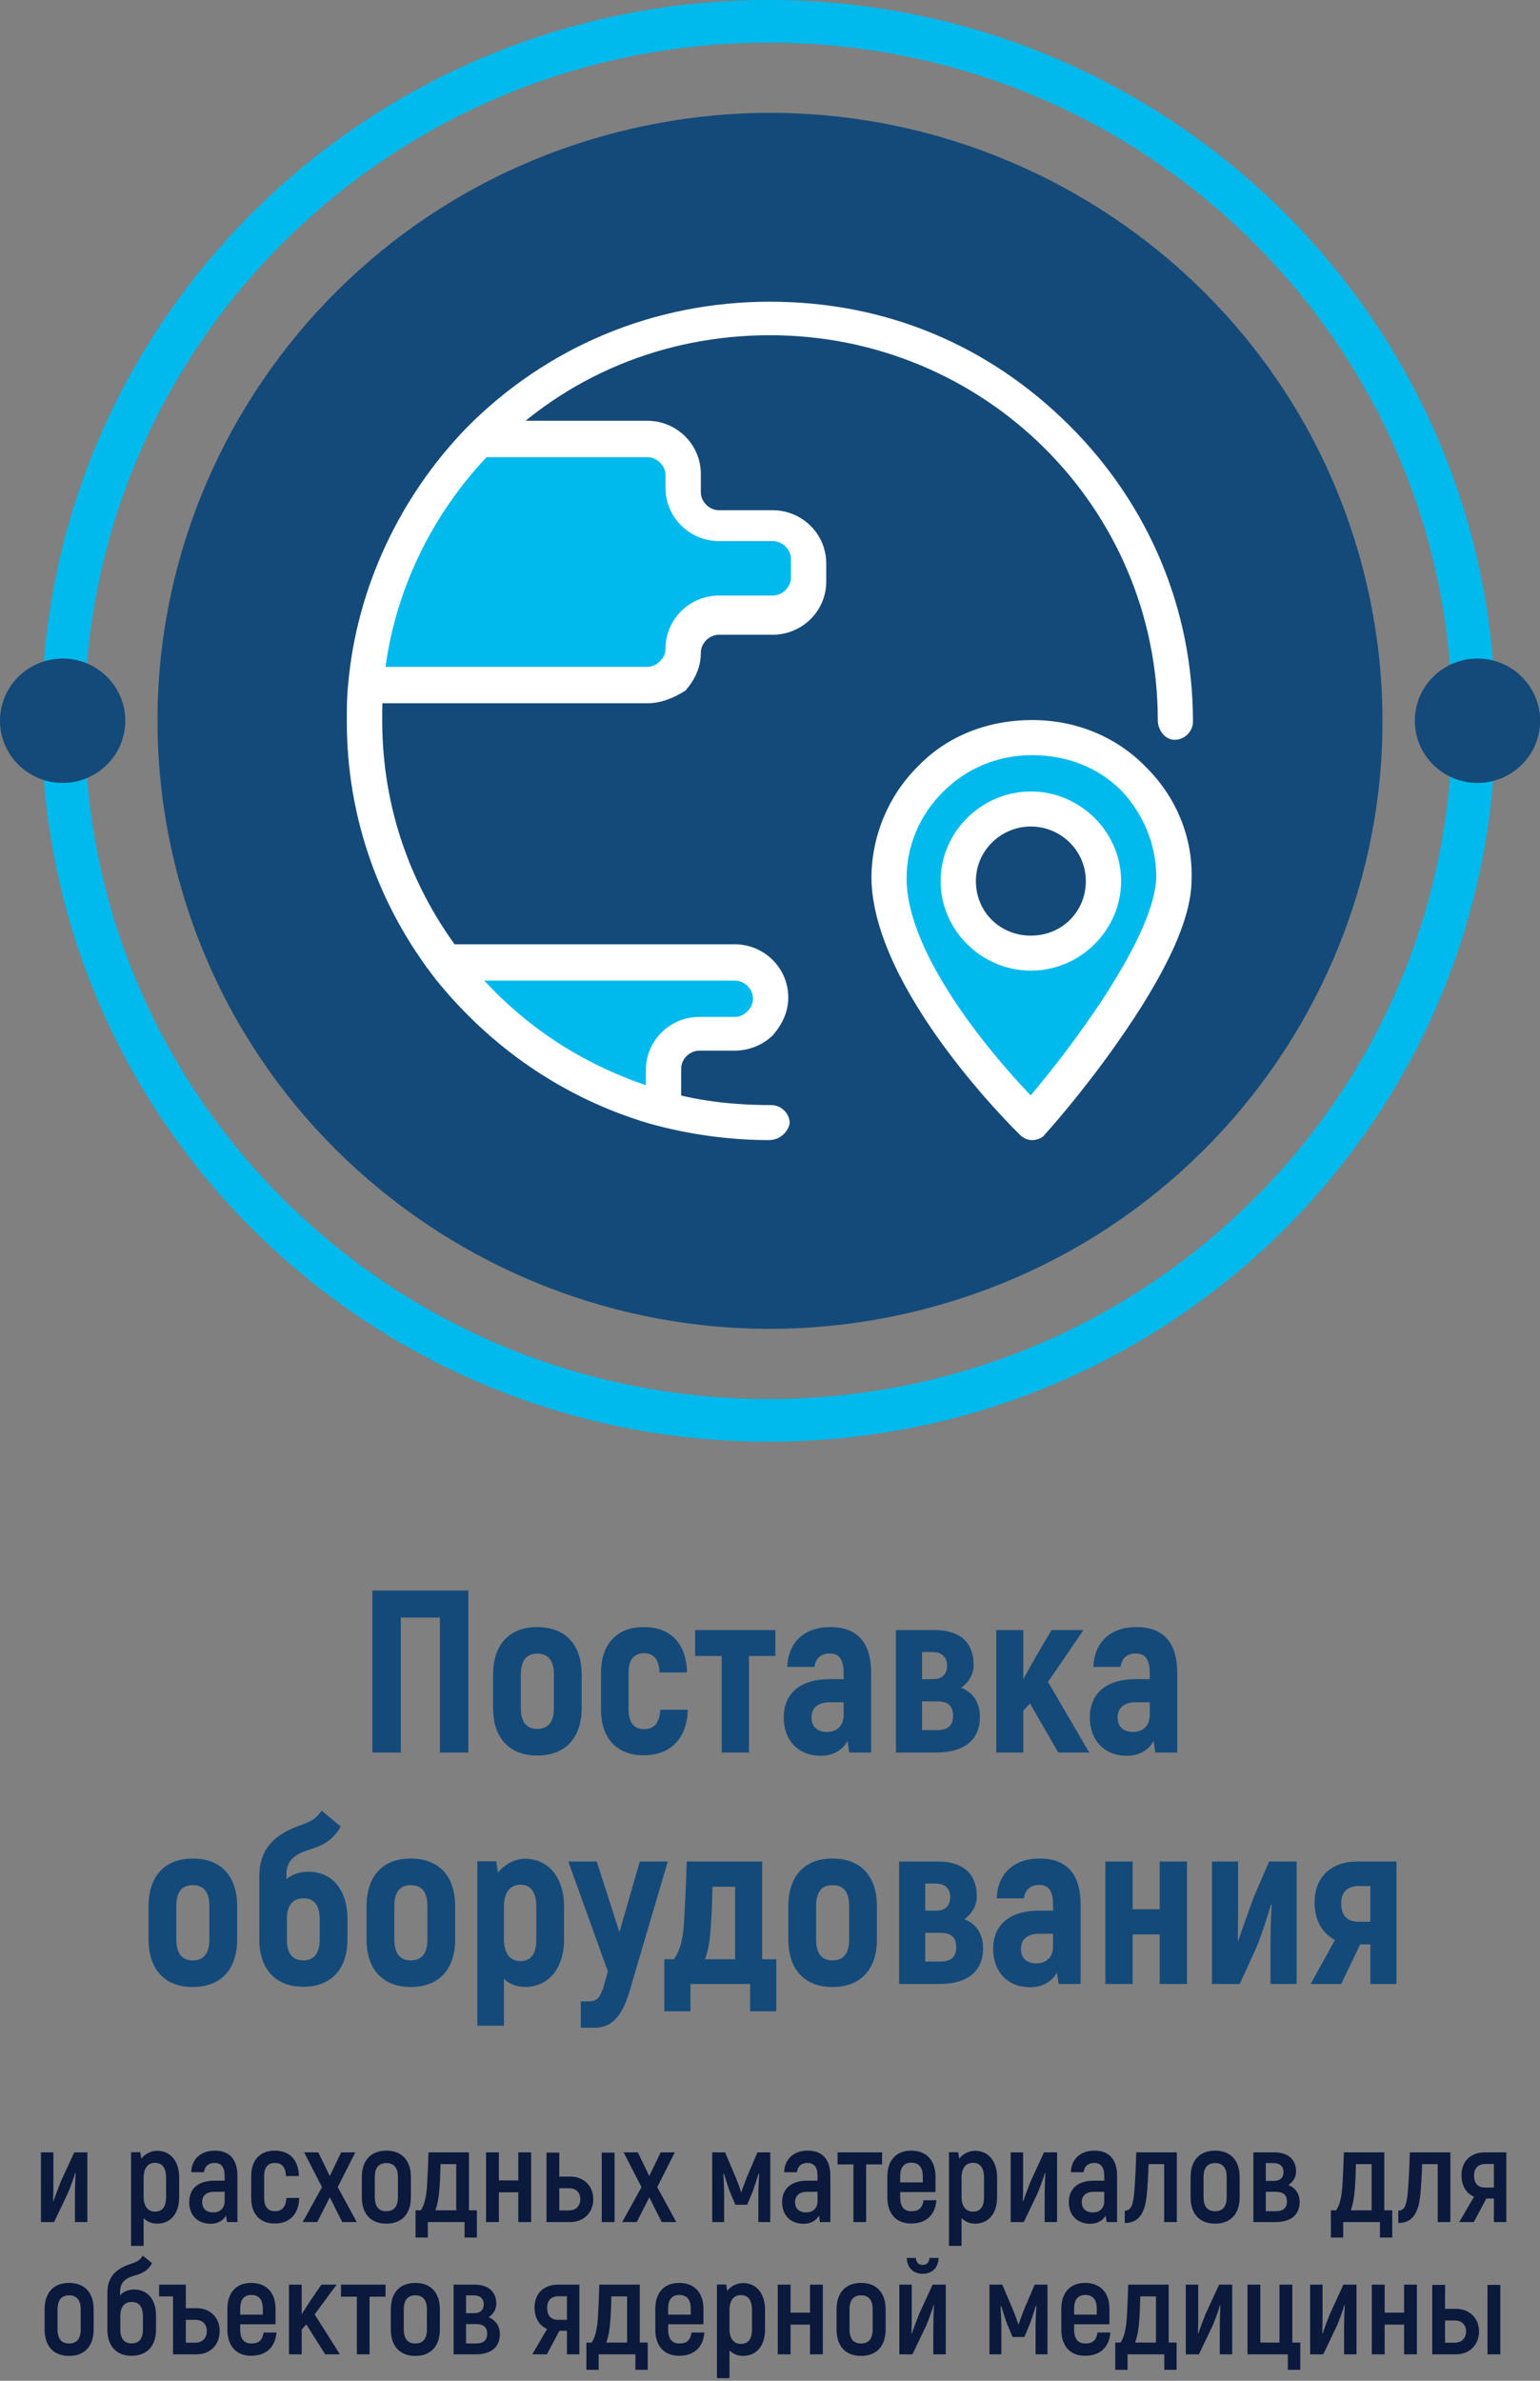
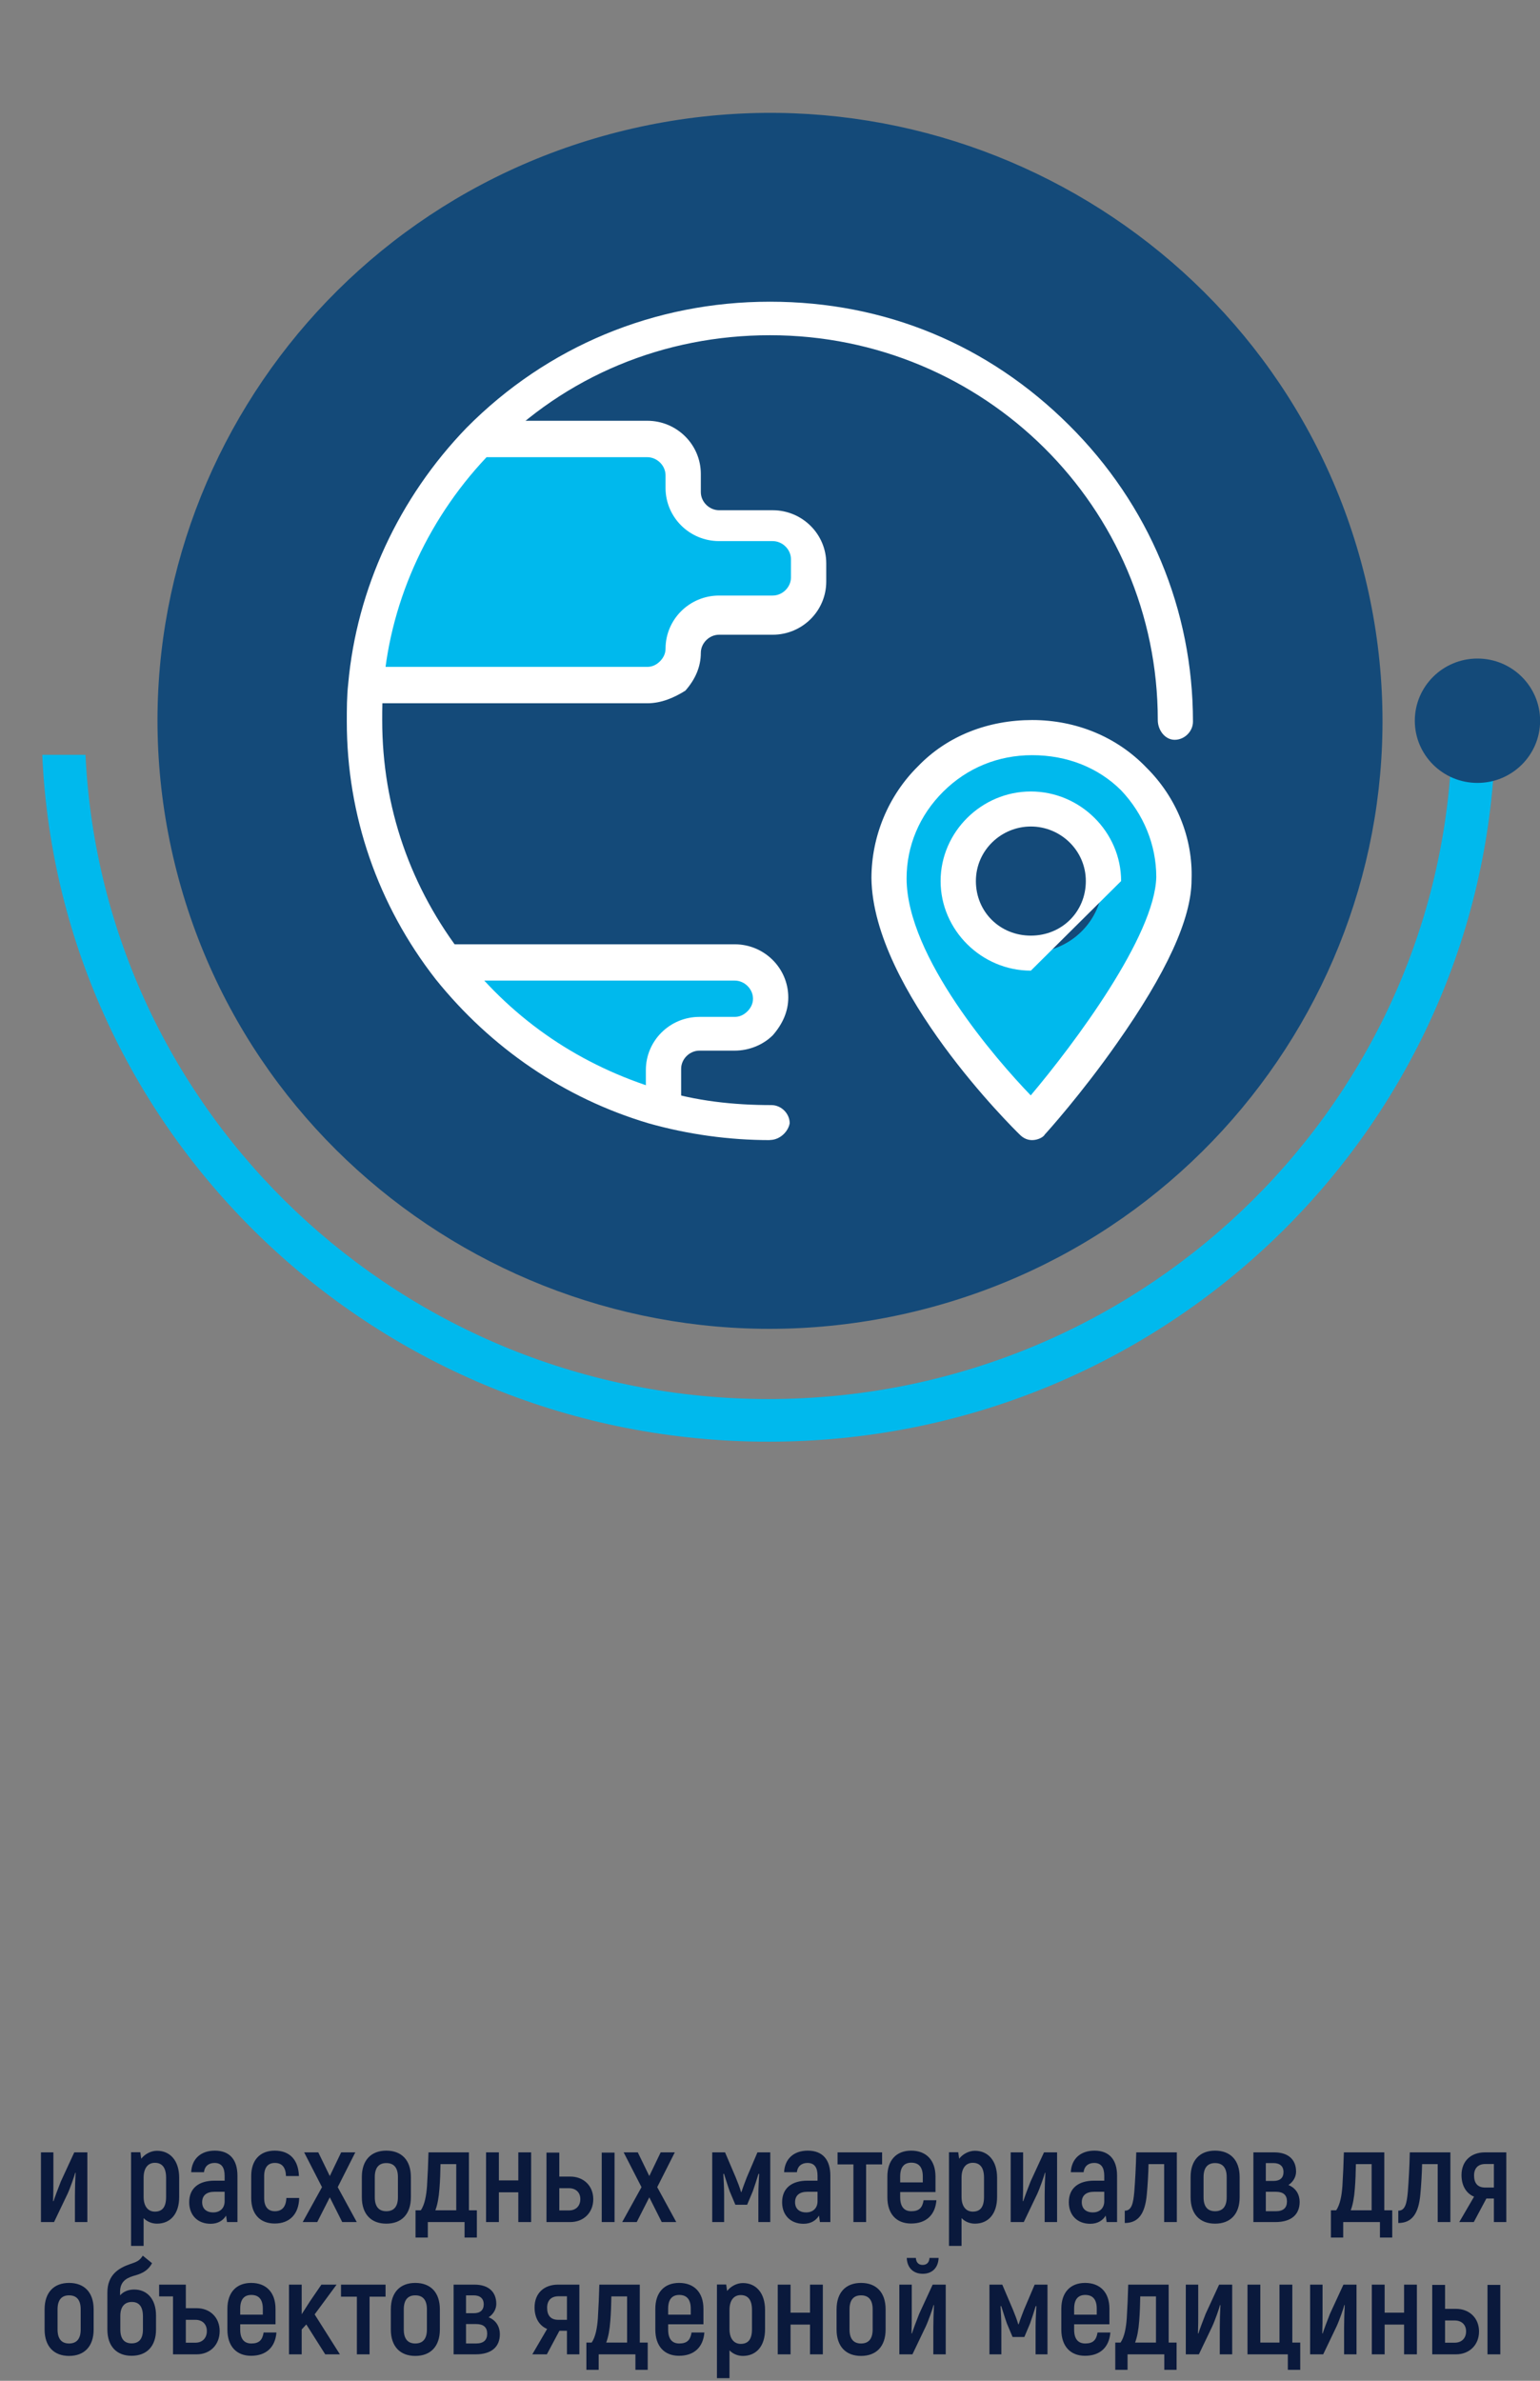
<svg xmlns="http://www.w3.org/2000/svg" width="233" height="360" viewBox="0 0 233 360" fill="none">
  <rect x="0" y="0" width="233" height="360" fill="#808080" stroke="none" />
  <g clip-path="url(#clip0_7_2083)">
    <path fill-rule="evenodd" clip-rule="evenodd" d="M94.634 19.682C144.356 7.708 194.449 37.982 206.536 87.308C218.605 136.635 188.088 186.328 138.366 198.319C88.644 210.292 38.551 180.018 26.465 130.692C14.395 81.365 44.912 31.672 94.634 19.682Z" fill="#144A79" />
    <path d="M121.821 85.194V87.938C121.821 90.909 119.478 93.234 116.482 93.234H108.377C105.382 93.234 103.039 95.559 103.039 98.53C103.039 100.016 102.404 101.274 101.541 102.34C100.695 103.407 99.198 103.616 97.911 103.616H57.792L55.449 103.407C56.735 89.021 63.131 76.104 72.733 66.368L74.019 66.578H98.123C101.118 66.578 103.462 68.903 103.462 71.874V74.619C103.462 77.59 105.805 79.915 108.8 79.915H116.905C119.46 79.915 121.821 82.24 121.821 85.211" fill="#00B9ED" />
    <path d="M111.161 145.934C114.139 145.934 116.5 148.258 116.5 151.23C116.5 152.716 115.866 153.974 115.002 155.04C114.139 156.106 112.659 156.526 111.161 156.526H105.823C102.827 156.526 100.484 158.851 100.484 161.822V167.118L98.986 167.328C86.617 163.727 75.728 156.316 68.046 146.371L68.469 145.951H111.144L111.161 145.934Z" fill="#00B9ED" />
    <path d="M156.179 111.639C168.125 111.639 177.939 121.166 177.728 133.016C177.516 145.724 156.179 169.845 156.179 169.845C156.179 169.845 134.842 148.887 134.63 133.016C134.63 121.166 144.444 111.639 156.179 111.639ZM166.839 133.226C166.839 127.301 161.941 122.424 155.95 122.424C149.959 122.424 145.061 127.283 145.061 133.226C145.061 139.169 149.977 144.028 155.95 144.028C161.923 144.028 166.839 139.152 166.839 133.226Z" fill="#00B9ED" />
    <path d="M116.482 172.397C110.298 172.397 104.114 171.54 98.141 169.862C85.331 166.052 74.249 158.431 65.915 148.066C57.158 136.844 52.471 123.298 52.471 109.122C52.471 107.217 52.471 105.312 52.682 103.407C53.968 89.021 60.364 75.248 70.601 64.673C82.759 52.403 98.986 45.621 116.482 45.621C133.979 45.621 149.554 52.175 161.712 64.253C173.869 76.314 180.494 92.203 180.494 109.122C180.494 110.608 179.208 111.867 177.728 111.867C176.248 111.867 175.173 110.381 175.173 108.895C175.173 76.716 148.92 50.69 116.5 50.69C100.502 50.69 85.56 56.825 74.46 68.256C65.069 77.782 59.096 90.472 58.039 103.599C57.827 105.504 57.827 107.2 57.827 108.895C57.827 122.022 62.091 134.292 70.196 144.675C77.878 154.411 87.904 161.175 99.85 164.776C105.188 166.471 110.95 167.101 116.711 167.101C118.209 167.101 119.478 168.377 119.478 169.845C119.266 171.121 117.98 172.379 116.482 172.379" fill="white" />
    <path d="M97.929 106.343H57.809C56.312 106.343 55.043 105.067 55.043 103.599C55.043 102.131 56.33 100.837 57.809 100.837H97.929C98.563 100.837 99.215 100.628 99.85 99.998C100.272 99.579 100.695 98.932 100.695 98.093C100.695 93.653 104.325 90.053 108.8 90.053H116.905C118.403 90.053 119.672 88.777 119.672 87.308V84.564C119.672 83.079 118.385 81.82 116.905 81.82H108.8C104.325 81.82 100.695 78.219 100.695 73.78V71.874C100.695 70.389 99.409 69.13 97.929 69.13H73.826C72.328 69.13 71.059 67.854 71.059 66.368C71.059 64.883 72.346 63.624 73.826 63.624H97.929C102.404 63.624 106.034 67.225 106.034 71.665V74.409C106.034 75.895 107.32 77.153 108.8 77.153H116.905C121.381 77.153 125.01 80.754 125.01 85.194V87.938C125.01 92.377 121.381 95.978 116.905 95.978H108.8C107.303 95.978 106.034 97.254 106.034 98.722C106.034 100.837 105.188 102.743 103.691 104.438C101.982 105.504 100.061 106.343 97.929 106.343Z" fill="white" />
    <path d="M100.484 169.845C98.986 169.845 97.718 168.569 97.718 167.101V161.805C97.718 157.365 101.347 153.764 105.823 153.764H111.161C111.796 153.764 112.448 153.554 113.082 152.925C113.505 152.506 113.928 151.859 113.928 151.02C113.928 149.534 112.641 148.276 111.161 148.276H68.487C66.989 148.276 65.721 147 65.721 145.532C65.721 144.063 67.007 142.787 68.487 142.787H111.161C115.637 142.787 119.266 146.388 119.266 150.828C119.266 152.943 118.403 154.848 116.923 156.543C115.425 158.029 113.293 158.868 111.161 158.868H105.823C104.325 158.868 103.056 160.144 103.056 161.612V167.118C103.268 168.604 101.982 169.863 100.501 169.863" fill="white" />
    <path d="M156.179 172.397C155.545 172.397 154.893 172.187 154.259 171.54C153.395 170.701 132.076 149.744 131.847 132.807C131.847 126.462 134.401 120.309 138.894 115.869C143.37 111.22 149.554 108.878 156.179 108.878C162.804 108.878 168.988 111.412 173.464 116.079C177.939 120.519 180.512 126.654 180.282 133.016C180.282 138.942 176.441 147.192 168.971 157.784C163.632 165.405 158.293 171.331 158.082 171.54C157.871 171.96 157.007 172.397 156.161 172.397C156.302 172.397 156.302 172.397 156.161 172.397M156.161 114.191C151.034 114.191 146.347 116.097 142.718 119.697C139.088 123.298 137.168 127.947 137.168 132.824C137.168 144.675 150.823 160.336 155.95 165.632C162.557 157.802 174.732 141.511 174.944 132.614C174.944 127.755 173.023 123.088 169.605 119.488C166.187 116.097 161.5 114.191 156.161 114.191Z" fill="white" />
-     <path d="M155.968 146.772C148.497 146.772 142.312 140.637 142.312 133.226C142.312 125.815 148.497 119.68 155.968 119.68C163.438 119.68 169.623 125.815 169.623 133.226C169.623 140.637 163.438 146.772 155.968 146.772ZM155.968 124.976C151.492 124.976 147.651 128.577 147.651 133.226C147.651 137.875 151.281 141.476 155.968 141.476C160.654 141.476 164.284 137.875 164.284 133.226C164.284 128.577 160.443 124.976 155.968 124.976Z" fill="white" />
+     <path d="M155.968 146.772C148.497 146.772 142.312 140.637 142.312 133.226C142.312 125.815 148.497 119.68 155.968 119.68C163.438 119.68 169.623 125.815 169.623 133.226ZM155.968 124.976C151.492 124.976 147.651 128.577 147.651 133.226C147.651 137.875 151.281 141.476 155.968 141.476C160.654 141.476 164.284 137.875 164.284 133.226C164.284 128.577 160.443 124.976 155.968 124.976Z" fill="white" />
    <path fill-rule="evenodd" clip-rule="evenodd" d="M116.253 218C57.175 218 8.968 171.925 6.396 114.139H12.933C15.523 168.359 60.787 211.55 116.271 211.55C171.755 211.55 217.019 168.359 219.609 114.139H226.146C223.556 171.942 175.367 218 116.289 218" fill="#00B9ED" />
-     <path fill-rule="evenodd" clip-rule="evenodd" d="M116.253 0C57.175 0 8.986 46.075 6.396 103.861H12.933C15.505 49.641 60.787 6.45 116.253 6.45C171.719 6.45 217.001 49.641 219.592 103.861H226.128C223.538 46.075 175.331 0 116.253 0Z" fill="#00B9ED" />
    <path fill-rule="evenodd" clip-rule="evenodd" d="M223.538 99.579C228.771 99.579 233.018 103.791 233.018 108.982C233.018 114.174 228.771 118.386 223.538 118.386C218.305 118.386 214.059 114.174 214.059 108.982C214.059 103.791 218.305 99.579 223.538 99.579Z" fill="#144A79" />
-     <path fill-rule="evenodd" clip-rule="evenodd" d="M9.479 99.579C14.712 99.579 18.959 103.791 18.959 108.982C18.959 114.174 14.712 118.386 9.479 118.386C4.246 118.386 0 114.174 0 108.982C0 103.791 4.246 99.579 9.479 99.579Z" fill="#144A79" />
  </g>
-   <path d="M70.859 240.5V265H66.554V244.595H60.639V265H56.334V240.5H70.859ZM81.285 265.455C77.12 265.455 74.6 262.865 74.6 258.245V253.24C74.6 248.62 77.12 246.03 81.285 246.03C85.485 246.03 88.005 248.62 88.005 253.24V258.245C88.005 262.865 85.485 265.455 81.285 265.455ZM81.285 261.43C82.895 261.43 83.805 260.45 83.805 258.245V253.24C83.805 251 82.895 250.055 81.285 250.055C79.71 250.055 78.8 251 78.8 253.24V258.245C78.8 260.45 79.71 261.43 81.285 261.43ZM97.378 265.42C93.353 265.42 90.938 262.865 90.938 258.525V252.89C90.938 248.585 93.353 246.03 97.378 246.03C101.578 246.03 103.818 248.585 103.958 252.89H99.793C99.723 250.965 98.918 249.985 97.448 249.985C95.943 249.985 95.103 250.965 95.103 252.89V258.525C95.103 260.485 95.943 261.465 97.448 261.465C99.023 261.465 99.793 260.485 99.898 258.525H104.063C103.958 262.865 101.473 265.42 97.378 265.42ZM117.308 246.485V250.405H113.318V265H109.188V250.405H105.163V246.485H117.308ZM125.612 246.03C129.812 246.03 131.807 248.48 131.807 252.995V265H128.482L128.237 263.25C127.537 264.51 126.242 265.49 124.142 265.49C120.747 265.49 118.577 263.11 118.577 259.715C118.577 255.795 121.412 253.905 125.472 253.905H127.642V252.995C127.642 251.105 127.082 250.02 125.542 250.02C124.387 250.02 123.407 250.615 123.232 252.05H119.102C119.277 248.305 121.692 246.03 125.612 246.03ZM127.642 259.33V257.405H125.542C123.792 257.405 122.777 258.21 122.777 259.715C122.777 260.975 123.547 261.885 125.122 261.885C126.662 261.885 127.642 260.905 127.642 259.33ZM145.423 255.2C147.488 256.005 148.258 257.755 148.258 259.61C148.258 262.935 146.123 265 141.608 265H135.553V246.485H141.468C145.283 246.485 147.313 248.41 147.313 251.735C147.313 253.065 146.648 254.36 145.423 255.2ZM139.508 249.81V253.905H141.188C142.518 253.905 143.288 253.205 143.288 251.84C143.288 250.615 142.518 249.81 141.153 249.81H139.508ZM141.818 261.605C143.463 261.605 144.198 260.87 144.198 259.435C144.198 257.965 143.463 257.265 141.818 257.265H139.508V261.605H141.818ZM160.108 265L155.838 257.58L154.823 258.665V265H150.728V246.485H154.823V253.905C155.453 252.75 156.083 251.63 156.643 250.65L159.093 246.485H163.923L158.568 254.325L164.798 265H160.108ZM171.926 246.03C176.126 246.03 178.121 248.48 178.121 252.995V265H174.796L174.551 263.25C173.851 264.51 172.556 265.49 170.456 265.49C167.061 265.49 164.891 263.11 164.891 259.715C164.891 255.795 167.726 253.905 171.786 253.905H173.956V252.995C173.956 251.105 173.396 250.02 171.856 250.02C170.701 250.02 169.721 250.615 169.546 252.05H165.416C165.591 248.305 168.006 246.03 171.926 246.03ZM173.956 259.33V257.405H171.856C170.106 257.405 169.091 258.21 169.091 259.715C169.091 260.975 169.861 261.885 171.436 261.885C172.976 261.885 173.956 260.905 173.956 259.33ZM29.161 300.455C24.996 300.455 22.476 297.865 22.476 293.245V288.24C22.476 283.62 24.996 281.03 29.161 281.03C33.361 281.03 35.881 283.62 35.881 288.24V293.245C35.881 297.865 33.361 300.455 29.161 300.455ZM29.161 296.43C30.771 296.43 31.681 295.45 31.681 293.245V288.24C31.681 286 30.771 285.055 29.161 285.055C27.586 285.055 26.676 286 26.676 288.24V293.245C26.676 295.45 27.586 296.43 29.161 296.43ZM46.654 283.025C50.154 283.025 52.569 285.615 52.569 290.2V293.245C52.569 297.83 50.049 300.42 45.884 300.42C41.754 300.42 39.234 297.83 39.234 293.245V283.795C39.234 279.42 41.649 277.425 45.184 276.095C47.179 275.36 47.739 275.115 48.649 273.785L51.554 276.2C50.434 278.125 49.104 278.93 47.284 279.525C45.499 280.085 43.329 280.785 43.329 283.41V284.145C44.204 283.41 45.359 283.025 46.654 283.025ZM48.369 293.245V290.27C48.369 287.995 47.494 287.05 45.919 287.05C44.449 287.05 43.399 287.925 43.399 290.2V293.245C43.399 295.45 44.309 296.43 45.884 296.43C47.459 296.43 48.369 295.45 48.369 293.245ZM62.145 300.455C57.98 300.455 55.46 297.865 55.46 293.245V288.24C55.46 283.62 57.98 281.03 62.145 281.03C66.345 281.03 68.865 283.62 68.865 288.24V293.245C68.865 297.865 66.345 300.455 62.145 300.455ZM62.145 296.43C63.755 296.43 64.665 295.45 64.665 293.245V288.24C64.665 286 63.755 285.055 62.145 285.055C60.57 285.055 59.66 286 59.66 288.24V293.245C59.66 295.45 60.57 296.43 62.145 296.43ZM79.393 281.065C82.963 281.065 85.343 283.865 85.343 288.31V293.245C85.343 297.69 82.963 300.455 79.393 300.455C78.203 300.455 77.083 300 76.243 299.23V306.3H72.218V281.45H75.088L75.333 283.165C76.243 282.01 77.818 281.065 79.393 281.065ZM81.143 293.245V288.31C81.143 286.07 80.268 284.985 78.763 284.985C77.223 284.985 76.243 286.105 76.243 288.31V293.245C76.243 295.345 77.153 296.535 78.763 296.535C80.303 296.535 81.143 295.485 81.143 293.245ZM96.799 281.485H101.034L95.294 300.945C94.384 304.165 92.949 306.615 90.009 306.615H87.874V302.625H89.169C90.464 302.625 90.919 301.75 91.374 300.21L91.969 298.11L85.984 281.485H90.289L93.719 292.16L96.799 281.485ZM100.508 304.13V296.255H101.943C102.993 294.96 103.343 292.86 103.483 290.795C103.658 287.715 103.833 284.6 103.903 281.485H115.313V296.255H117.448V304.13H113.493V300H104.463V304.13H100.508ZM106.668 296.255H111.218V285.3H107.788C107.753 287.47 107.683 289.64 107.508 291.81C107.403 293.455 107.158 294.925 106.668 296.255ZM125.958 300.455C121.793 300.455 119.273 297.865 119.273 293.245V288.24C119.273 283.62 121.793 281.03 125.958 281.03C130.158 281.03 132.678 283.62 132.678 288.24V293.245C132.678 297.865 130.158 300.455 125.958 300.455ZM125.958 296.43C127.568 296.43 128.478 295.45 128.478 293.245V288.24C128.478 286 127.568 285.055 125.958 285.055C124.383 285.055 123.473 286 123.473 288.24V293.245C123.473 295.45 124.383 296.43 125.958 296.43ZM145.901 290.2C147.966 291.005 148.736 292.755 148.736 294.61C148.736 297.935 146.601 300 142.086 300H136.031V281.485H141.946C145.761 281.485 147.791 283.41 147.791 286.735C147.791 288.065 147.126 289.36 145.901 290.2ZM139.986 284.81V288.905H141.666C142.996 288.905 143.766 288.205 143.766 286.84C143.766 285.615 142.996 284.81 141.631 284.81H139.986ZM142.296 296.605C143.941 296.605 144.676 295.87 144.676 294.435C144.676 292.965 143.941 292.265 142.296 292.265H139.986V296.605H142.296ZM157.297 281.03C161.497 281.03 163.492 283.48 163.492 287.995V300H160.167L159.922 298.25C159.222 299.51 157.927 300.49 155.827 300.49C152.432 300.49 150.262 298.11 150.262 294.715C150.262 290.795 153.097 288.905 157.157 288.905H159.327V287.995C159.327 286.105 158.767 285.02 157.227 285.02C156.072 285.02 155.092 285.615 154.917 287.05H150.787C150.962 283.305 153.377 281.03 157.297 281.03ZM159.327 294.33V292.405H157.227C155.477 292.405 154.462 293.21 154.462 294.715C154.462 295.975 155.232 296.885 156.807 296.885C158.347 296.885 159.327 295.905 159.327 294.33ZM175.462 281.485H179.592V300H175.462V292.51H171.367V300H167.237V281.485H171.367V288.695H175.462V281.485ZM183.37 300V281.485H187.325V287.715C187.325 289.29 187.29 291.075 187.29 293.42L187.36 293.455C187.675 292.44 188.97 288.8 189.705 286.84L192.015 281.485H196.18V300H192.225V294.54C192.225 292.825 192.26 290.06 192.4 287.995L192.295 287.96C192.12 288.73 190.72 293.175 189.88 294.96L187.57 300H183.37ZM205.302 281.485H211.287V300H207.332V294.015H205.792L202.922 300H198.302L201.977 293.35C200.262 292.44 198.897 290.69 198.897 287.645C198.897 283.725 201.522 281.485 205.302 281.485ZM207.332 290.585V285.195H205.547C203.797 285.195 202.922 286.14 202.922 287.785C202.922 289.64 203.797 290.585 205.512 290.585H207.332Z" fill="#144A79" />
  <path d="M6.197 336V325.46H8.077V329.9C8.077 330.74 8.077 331.68 8.037 332.82L8.097 332.86C8.257 332.32 8.857 330.74 9.197 329.88L11.237 325.46H13.217V336H11.337V331.96C11.337 330.94 11.377 329.62 11.437 328.56L11.377 328.54C11.277 328.98 10.617 330.88 10.197 331.78L8.177 336H6.197ZM23.75 325.22C25.75 325.22 27.11 326.72 27.11 329.3V332.2C27.11 334.76 25.79 336.24 23.75 336.24C22.99 336.24 22.25 335.94 21.73 335.4V339.6H19.83V325.44H21.23L21.37 326.42C21.89 325.74 22.81 325.22 23.75 325.22ZM25.13 332.2V329.3C25.13 327.74 24.51 327.04 23.43 327.04C22.43 327.04 21.73 327.78 21.73 329.28V332.2C21.73 333.58 22.37 334.42 23.43 334.42C24.55 334.42 25.13 333.74 25.13 332.2ZM32.506 325.2C34.766 325.2 35.926 326.58 35.926 329V336H34.346L34.206 335.02C33.786 335.72 33.026 336.26 31.866 336.26C29.926 336.26 28.626 334.98 28.626 333C28.626 330.84 30.126 329.74 32.446 329.74H33.986V329C33.986 327.76 33.526 327.06 32.466 327.06C31.606 327.06 30.966 327.52 30.866 328.46H28.926C29.026 326.44 30.386 325.2 32.506 325.2ZM33.986 332.86V331.42H32.446C31.266 331.42 30.586 331.96 30.586 333C30.586 333.96 31.206 334.54 32.266 334.54C33.326 334.54 33.986 333.86 33.986 332.86ZM41.568 336.22C39.368 336.22 38.008 334.82 38.008 332.36V329.04C38.008 326.6 39.368 325.2 41.568 325.2C43.848 325.2 45.148 326.6 45.228 329.04H43.268C43.228 327.7 42.648 327.06 41.588 327.06C40.568 327.06 39.968 327.7 39.968 329.04V332.36C39.968 333.7 40.568 334.36 41.588 334.36C42.668 334.36 43.268 333.7 43.328 332.36H45.268C45.208 334.82 43.808 336.22 41.568 336.22ZM53.978 336H51.778L49.898 332.26L47.998 336H45.798L48.718 330.72L46.018 325.46H48.158L49.898 329.04L51.618 325.46H53.758L51.098 330.72L53.978 336ZM58.446 336.24C56.166 336.24 54.746 334.82 54.746 332.24V329.2C54.746 326.62 56.166 325.2 58.446 325.2C60.746 325.2 62.166 326.62 62.166 329.2V332.24C62.166 334.82 60.746 336.24 58.446 336.24ZM58.446 334.36C59.546 334.36 60.206 333.72 60.206 332.24V329.2C60.206 327.72 59.546 327.08 58.446 327.08C57.366 327.08 56.706 327.72 56.706 329.2V332.24C56.706 333.72 57.366 334.36 58.446 334.36ZM62.869 338.34V334.22H63.669C64.249 333.38 64.509 332 64.609 330.52C64.709 328.84 64.789 327.14 64.829 325.46H70.949V334.22H72.149V338.34H70.289V336H64.729V338.34H62.869ZM65.869 334.22H69.029V327.24H66.649C66.629 328.48 66.589 329.72 66.489 330.96C66.389 332.3 66.189 333.38 65.869 334.22ZM78.421 325.46H80.361V336H78.421V331.5H75.481V336H73.541V325.46H75.481V329.7H78.421V325.46ZM86.281 329.12C88.281 329.12 89.761 330.5 89.761 332.54C89.761 334.6 88.281 336 86.281 336H82.681V325.5H84.621V329.12H86.281ZM91.041 325.5H92.981V336H91.041V325.5ZM86.082 334.24C87.102 334.24 87.802 333.6 87.802 332.52C87.802 331.5 87.102 330.88 86.082 330.88H84.621V334.24H86.082ZM102.318 336H100.118L98.238 332.26L96.338 336H94.138L97.058 330.72L94.358 325.46H96.498L98.238 329.04L99.958 325.46H102.098L99.438 330.72L102.318 336ZM114.6 325.46H116.54V336H114.74V331.82C114.74 330.72 114.82 329.64 114.86 328.72L114.76 328.7C114.48 329.62 114.18 330.56 113.9 331.34L113.04 333.38H111.26L110.4 331.34C110.12 330.56 109.84 329.62 109.54 328.7L109.44 328.72C109.48 329.64 109.56 330.72 109.56 331.82V336H107.76V325.46H109.7L111.32 329.26C111.62 330 111.9 330.7 112.12 331.46H112.18C112.42 330.7 112.7 330 112.98 329.26L114.6 325.46ZM122.213 325.2C124.473 325.2 125.633 326.58 125.633 329V336H124.053L123.913 335.02C123.493 335.72 122.733 336.26 121.573 336.26C119.633 336.26 118.333 334.98 118.333 333C118.333 330.84 119.833 329.74 122.153 329.74H123.693V329C123.693 327.76 123.233 327.06 122.173 327.06C121.313 327.06 120.673 327.52 120.573 328.46H118.633C118.733 326.44 120.093 325.2 122.213 325.2ZM123.693 332.86V331.42H122.153C120.973 331.42 120.293 331.96 120.293 333C120.293 333.96 120.913 334.54 121.973 334.54C123.033 334.54 123.693 333.86 123.693 332.86ZM133.461 325.46V327.28H131.041V336H129.121V327.28H126.721V325.46H133.461ZM139.738 332.7H141.678C141.498 334.94 140.118 336.22 137.838 336.22C135.638 336.22 134.258 334.78 134.258 332.26V329.12C134.258 326.62 135.638 325.2 137.858 325.2C140.118 325.2 141.538 326.62 141.538 329.12V331.46H136.198V332.26C136.198 333.7 136.818 334.36 137.878 334.36C139.058 334.36 139.558 333.84 139.738 332.7ZM137.878 327.02C136.818 327.02 136.198 327.66 136.198 329.1V330H139.618V329.1C139.618 327.66 138.978 327.02 137.878 327.02ZM147.5 325.22C149.5 325.22 150.86 326.72 150.86 329.3V332.2C150.86 334.76 149.54 336.24 147.5 336.24C146.74 336.24 146 335.94 145.48 335.4V339.6H143.58V325.44H144.98L145.12 326.42C145.64 325.74 146.56 325.22 147.5 325.22ZM148.88 332.2V329.3C148.88 327.74 148.26 327.04 147.18 327.04C146.18 327.04 145.48 327.78 145.48 329.28V332.2C145.48 333.58 146.12 334.42 147.18 334.42C148.3 334.42 148.88 333.74 148.88 332.2ZM152.916 336V325.46H154.796V329.9C154.796 330.74 154.796 331.68 154.756 332.82L154.816 332.86C154.976 332.32 155.576 330.74 155.916 329.88L157.956 325.46H159.936V336H158.056V331.96C158.056 330.94 158.096 329.62 158.156 328.56L158.096 328.54C157.996 328.98 157.336 330.88 156.916 331.78L154.896 336H152.916ZM165.592 325.2C167.852 325.2 169.012 326.58 169.012 329V336H167.432L167.292 335.02C166.872 335.72 166.112 336.26 164.952 336.26C163.012 336.26 161.712 334.98 161.712 333C161.712 330.84 163.212 329.74 165.532 329.74H167.072V329C167.072 327.76 166.612 327.06 165.552 327.06C164.692 327.06 164.052 327.52 163.952 328.46H162.012C162.112 326.44 163.472 325.2 165.592 325.2ZM167.072 332.86V331.42H165.532C164.352 331.42 163.672 331.96 163.672 333C163.672 333.96 164.292 334.54 165.352 334.54C166.412 334.54 167.072 333.86 167.072 332.86ZM170.174 336.14V334.28C171.234 334.28 171.454 333.14 171.614 331.46C171.734 329.94 171.874 327.5 171.914 325.46H178.054V336H176.134V327.24H173.774C173.754 328.48 173.634 330.56 173.514 331.78C173.254 334.72 172.254 336.14 170.174 336.14ZM183.837 336.24C181.557 336.24 180.137 334.82 180.137 332.24V329.2C180.137 326.62 181.557 325.2 183.837 325.2C186.137 325.2 187.557 326.62 187.557 329.2V332.24C187.557 334.82 186.137 336.24 183.837 336.24ZM183.837 334.36C184.937 334.36 185.597 333.72 185.597 332.24V329.2C185.597 327.72 184.937 327.08 183.837 327.08C182.757 327.08 182.097 327.72 182.097 329.2V332.24C182.097 333.72 182.757 334.36 183.837 334.36ZM194.935 330.4C196.115 330.86 196.635 331.9 196.635 332.94C196.635 334.84 195.415 336 192.955 336H189.635V325.46H192.795C194.935 325.46 196.095 326.56 196.095 328.38C196.095 329.14 195.675 329.92 194.935 330.4ZM191.515 327.08V329.78H192.695C193.675 329.78 194.195 329.3 194.195 328.42C194.195 327.6 193.675 327.08 192.675 327.08H191.515ZM193.035 334.36C194.175 334.36 194.715 333.84 194.715 332.88C194.715 331.92 194.175 331.42 193.035 331.42H191.515V334.36H193.035ZM201.365 338.34V334.22H202.165C202.745 333.38 203.005 332 203.105 330.52C203.205 328.84 203.285 327.14 203.325 325.46H209.445V334.22H210.645V338.34H208.785V336H203.225V338.34H201.365ZM204.365 334.22H207.525V327.24H205.145C205.125 328.48 205.085 329.72 204.985 330.96C204.885 332.3 204.685 333.38 204.365 334.22ZM211.561 336.14V334.28C212.621 334.28 212.841 333.14 213.001 331.46C213.121 329.94 213.261 327.5 213.301 325.46H219.441V336H217.521V327.24H215.161C215.141 328.48 215.021 330.56 214.901 331.78C214.641 334.72 213.641 336.14 211.561 336.14ZM224.664 325.46H227.904V336H226.024V332.44H224.884L222.984 336H220.784L223.024 332.16C221.944 331.72 221.124 330.62 221.124 328.9C221.124 326.76 222.564 325.46 224.664 325.46ZM226.024 330.78V327.22H224.744C223.624 327.22 223.024 327.86 223.024 328.96C223.024 330.14 223.584 330.78 224.704 330.78H226.024ZM10.448 356.24C8.168 356.24 6.748 354.82 6.748 352.24V349.2C6.748 346.62 8.168 345.2 10.448 345.2C12.748 345.2 14.168 346.62 14.168 349.2V352.24C14.168 354.82 12.748 356.24 10.448 356.24ZM10.448 354.36C11.548 354.36 12.208 353.72 12.208 352.24V349.2C12.208 347.72 11.548 347.08 10.448 347.08C9.368 347.08 8.708 347.72 8.708 349.2V352.24C8.708 353.72 9.368 354.36 10.448 354.36ZM20.306 346.2C22.246 346.2 23.606 347.62 23.606 350.14V352.24C23.606 354.8 22.186 356.22 19.906 356.22C17.666 356.22 16.246 354.8 16.246 352.24V346.66C16.246 343.98 17.946 342.96 19.666 342.36C20.686 342.02 21.106 341.86 21.606 341.08L23.006 342.22C22.426 343.3 21.566 343.74 20.546 344.04C19.466 344.34 18.166 344.76 18.166 346.54V347.08C18.686 346.5 19.426 346.2 20.306 346.2ZM21.626 352.24V350.26C21.626 348.74 21.006 348.08 19.946 348.08C19.006 348.08 18.206 348.64 18.206 350.18V352.24C18.206 353.7 18.846 354.34 19.906 354.34C21.006 354.34 21.626 353.7 21.626 352.24ZM29.755 349.02C31.775 349.02 33.235 350.42 33.235 352.48C33.235 354.58 31.775 356 29.755 356H26.175V347.24H24.075V345.46H28.115V349.02H29.755ZM29.575 354.24C30.595 354.24 31.295 353.56 31.295 352.48C31.295 351.42 30.595 350.78 29.575 350.78H28.115V354.24H29.575ZM39.884 352.7H41.824C41.644 354.94 40.264 356.22 37.984 356.22C35.784 356.22 34.404 354.78 34.404 352.26V349.12C34.404 346.62 35.784 345.2 38.004 345.2C40.264 345.2 41.684 346.62 41.684 349.12V351.46H36.344V352.26C36.344 353.7 36.964 354.36 38.024 354.36C39.204 354.36 39.704 353.84 39.884 352.7ZM38.024 347.02C36.964 347.02 36.344 347.66 36.344 349.1V350H39.764V349.1C39.764 347.66 39.124 347.02 38.024 347.02ZM49.206 356L46.346 351.48L45.646 352.24V356H43.726V345.46H45.646V349.94L46.886 348L48.626 345.46H50.926L47.606 349.96L51.426 356H49.206ZM58.334 345.46V347.28H55.914V356H53.995V347.28H51.594V345.46H58.334ZM62.831 356.24C60.551 356.24 59.131 354.82 59.131 352.24V349.2C59.131 346.62 60.551 345.2 62.831 345.2C65.131 345.2 66.551 346.62 66.551 349.2V352.24C66.551 354.82 65.131 356.24 62.831 356.24ZM62.831 354.36C63.931 354.36 64.591 353.72 64.591 352.24V349.2C64.591 347.72 63.931 347.08 62.831 347.08C61.751 347.08 61.091 347.72 61.091 349.2V352.24C61.091 353.72 61.751 354.36 62.831 354.36ZM73.929 350.4C75.109 350.86 75.629 351.9 75.629 352.94C75.629 354.84 74.409 356 71.949 356H68.629V345.46H71.789C73.929 345.46 75.089 346.56 75.089 348.38C75.089 349.14 74.669 349.92 73.929 350.4ZM70.509 347.08V349.78H71.689C72.669 349.78 73.189 349.3 73.189 348.42C73.189 347.6 72.669 347.08 71.669 347.08H70.509ZM72.029 354.36C73.169 354.36 73.709 353.84 73.709 352.88C73.709 351.92 73.169 351.42 72.029 351.42H70.509V354.36H72.029ZM84.419 345.46H87.659V356H85.779V352.44H84.639L82.739 356H80.539L82.779 352.16C81.699 351.72 80.879 350.62 80.879 348.9C80.879 346.76 82.319 345.46 84.419 345.46ZM85.779 350.78V347.22H84.499C83.379 347.22 82.779 347.86 82.779 348.96C82.779 350.14 83.339 350.78 84.459 350.78H85.779ZM88.719 358.34V354.22H89.519C90.099 353.38 90.359 352 90.459 350.52C90.559 348.84 90.639 347.14 90.679 345.46H96.799V354.22H97.999V358.34H96.139V356H90.579V358.34H88.719ZM91.719 354.22H94.879V347.24H92.499C92.479 348.48 92.439 349.72 92.339 350.96C92.239 352.3 92.039 353.38 91.719 354.22ZM104.63 352.7H106.57C106.39 354.94 105.01 356.22 102.73 356.22C100.53 356.22 99.15 354.78 99.15 352.26V349.12C99.15 346.62 100.53 345.2 102.75 345.2C105.01 345.2 106.43 346.62 106.43 349.12V351.46H101.09V352.26C101.09 353.7 101.71 354.36 102.77 354.36C103.95 354.36 104.45 353.84 104.63 352.7ZM102.77 347.02C101.71 347.02 101.09 347.66 101.09 349.1V350H104.51V349.1C104.51 347.66 103.87 347.02 102.77 347.02ZM112.393 345.22C114.393 345.22 115.753 346.72 115.753 349.3V352.2C115.753 354.76 114.433 356.24 112.393 356.24C111.633 356.24 110.893 355.94 110.373 355.4V359.6H108.473V345.44H109.873L110.013 346.42C110.533 345.74 111.453 345.22 112.393 345.22ZM113.773 352.2V349.3C113.773 347.74 113.153 347.04 112.073 347.04C111.073 347.04 110.373 347.78 110.373 349.28V352.2C110.373 353.58 111.013 354.42 112.073 354.42C113.192 354.42 113.773 353.74 113.773 352.2ZM122.552 345.46H124.492V356H122.552V351.5H119.612V356H117.672V345.46H119.612V349.7H122.552V345.46ZM130.272 356.24C127.992 356.24 126.572 354.82 126.572 352.24V349.2C126.572 346.62 127.992 345.2 130.272 345.2C132.572 345.2 133.992 346.62 133.992 349.2V352.24C133.992 354.82 132.572 356.24 130.272 356.24ZM130.272 354.36C131.372 354.36 132.032 353.72 132.032 352.24V349.2C132.032 347.72 131.372 347.08 130.272 347.08C129.192 347.08 128.532 347.72 128.532 349.2V352.24C128.532 353.72 129.192 354.36 130.272 354.36ZM139.61 343.82C138.21 343.82 137.25 342.94 137.19 341.42H138.57C138.61 342.12 138.99 342.48 139.59 342.48C140.21 342.48 140.59 342.12 140.63 341.42H142.01C141.95 342.96 140.99 343.82 139.61 343.82ZM136.07 356V345.46H137.95V349.9C137.95 350.74 137.95 351.68 137.91 352.82L137.97 352.86C138.13 352.32 138.73 350.74 139.07 349.88L141.11 345.46H143.09V356H141.21V351.96C141.21 350.94 141.25 349.62 141.31 348.56L141.25 348.54C141.15 348.98 140.49 350.88 140.07 351.78L138.05 356H136.07ZM156.543 345.46H158.483V356H156.683V351.82C156.683 350.72 156.763 349.64 156.803 348.72L156.703 348.7C156.423 349.62 156.123 350.56 155.843 351.34L154.983 353.38H153.203L152.343 351.34C152.063 350.56 151.783 349.62 151.483 348.7L151.383 348.72C151.423 349.64 151.503 350.72 151.503 351.82V356H149.703V345.46H151.643L153.263 349.26C153.563 350 153.843 350.7 154.063 351.46H154.123C154.363 350.7 154.643 350 154.923 349.26L156.543 345.46ZM166.056 352.7H167.996C167.816 354.94 166.436 356.22 164.156 356.22C161.956 356.22 160.576 354.78 160.576 352.26V349.12C160.576 346.62 161.956 345.2 164.176 345.2C166.436 345.2 167.856 346.62 167.856 349.12V351.46H162.516V352.26C162.516 353.7 163.136 354.36 164.196 354.36C165.376 354.36 165.876 353.84 166.056 352.7ZM164.196 347.02C163.136 347.02 162.516 347.66 162.516 349.1V350H165.936V349.1C165.936 347.66 165.296 347.02 164.196 347.02ZM168.738 358.34V354.22H169.538C170.118 353.38 170.378 352 170.478 350.52C170.578 348.84 170.658 347.14 170.698 345.46H176.818V354.22H178.018V358.34H176.158V356H170.598V358.34H168.738ZM171.738 354.22H174.898V347.24H172.518C172.498 348.48 172.458 349.72 172.358 350.96C172.258 352.3 172.058 353.38 171.738 354.22ZM179.41 356V345.46H181.29V349.9C181.29 350.74 181.29 351.68 181.25 352.82L181.31 352.86C181.47 352.32 182.07 350.74 182.41 349.88L184.45 345.46H186.43V356H184.55V351.96C184.55 350.94 184.59 349.62 184.65 348.56L184.59 348.54C184.49 348.98 183.83 350.88 183.41 351.78L181.39 356H179.41ZM194.846 358.34V356H188.746V345.46H190.686V354.22H193.586V345.46H195.526V354.22H196.726V358.34H194.846ZM198.219 356V345.46H200.099V349.9C200.099 350.74 200.099 351.68 200.059 352.82L200.119 352.86C200.279 352.32 200.879 350.74 201.219 349.88L203.259 345.46H205.239V356H203.359V351.96C203.359 350.94 203.399 349.62 203.459 348.56L203.399 348.54C203.299 348.98 202.639 350.88 202.219 351.78L200.199 356H198.219ZM212.435 345.46H214.375V356H212.435V351.5H209.495V356H207.555V345.46H209.495V349.7H212.435V345.46ZM220.295 349.12C222.295 349.12 223.775 350.5 223.775 352.54C223.775 354.6 222.295 356 220.295 356H216.695V345.5H218.635V349.12H220.295ZM225.055 345.5H226.995V356H225.055V345.5ZM220.095 354.24C221.115 354.24 221.815 353.6 221.815 352.52C221.815 351.5 221.115 350.88 220.095 350.88H218.635V354.24H220.095Z" fill="#0A193C" />
  <defs>
    <clipPath id="clip0_7_2083">
      <rect width="233" height="218" fill="white" />
    </clipPath>
  </defs>
</svg>